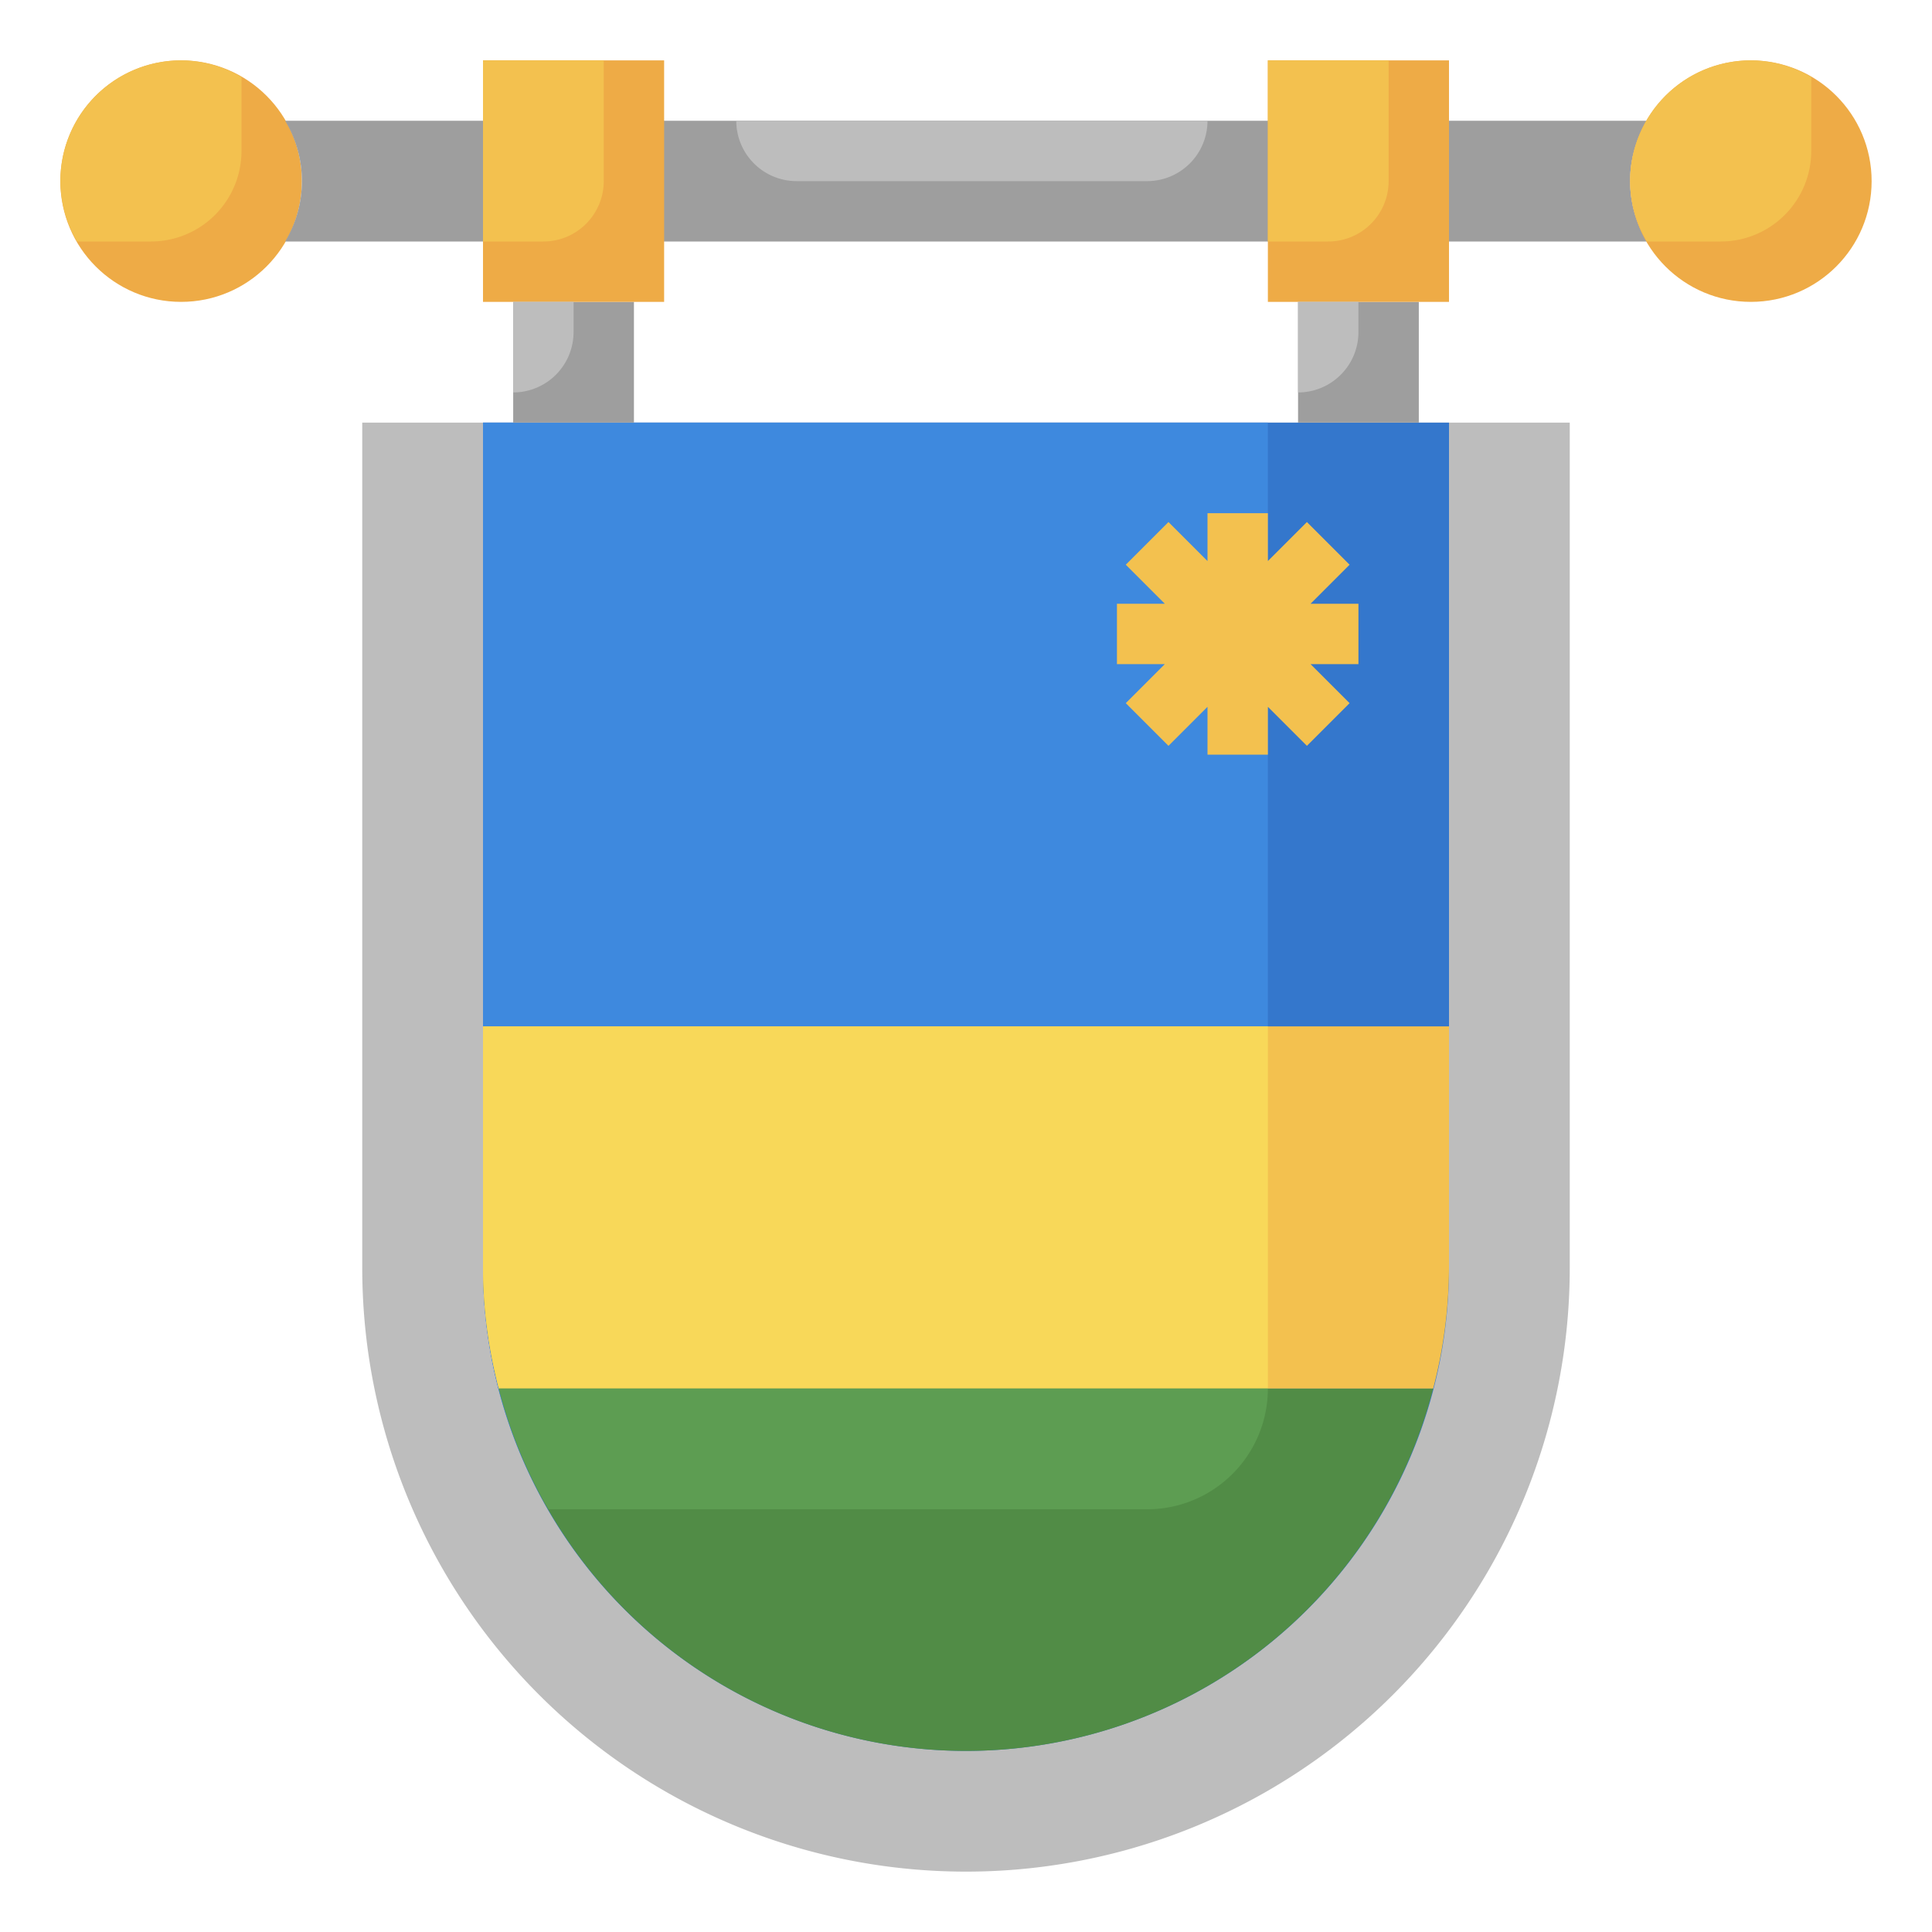
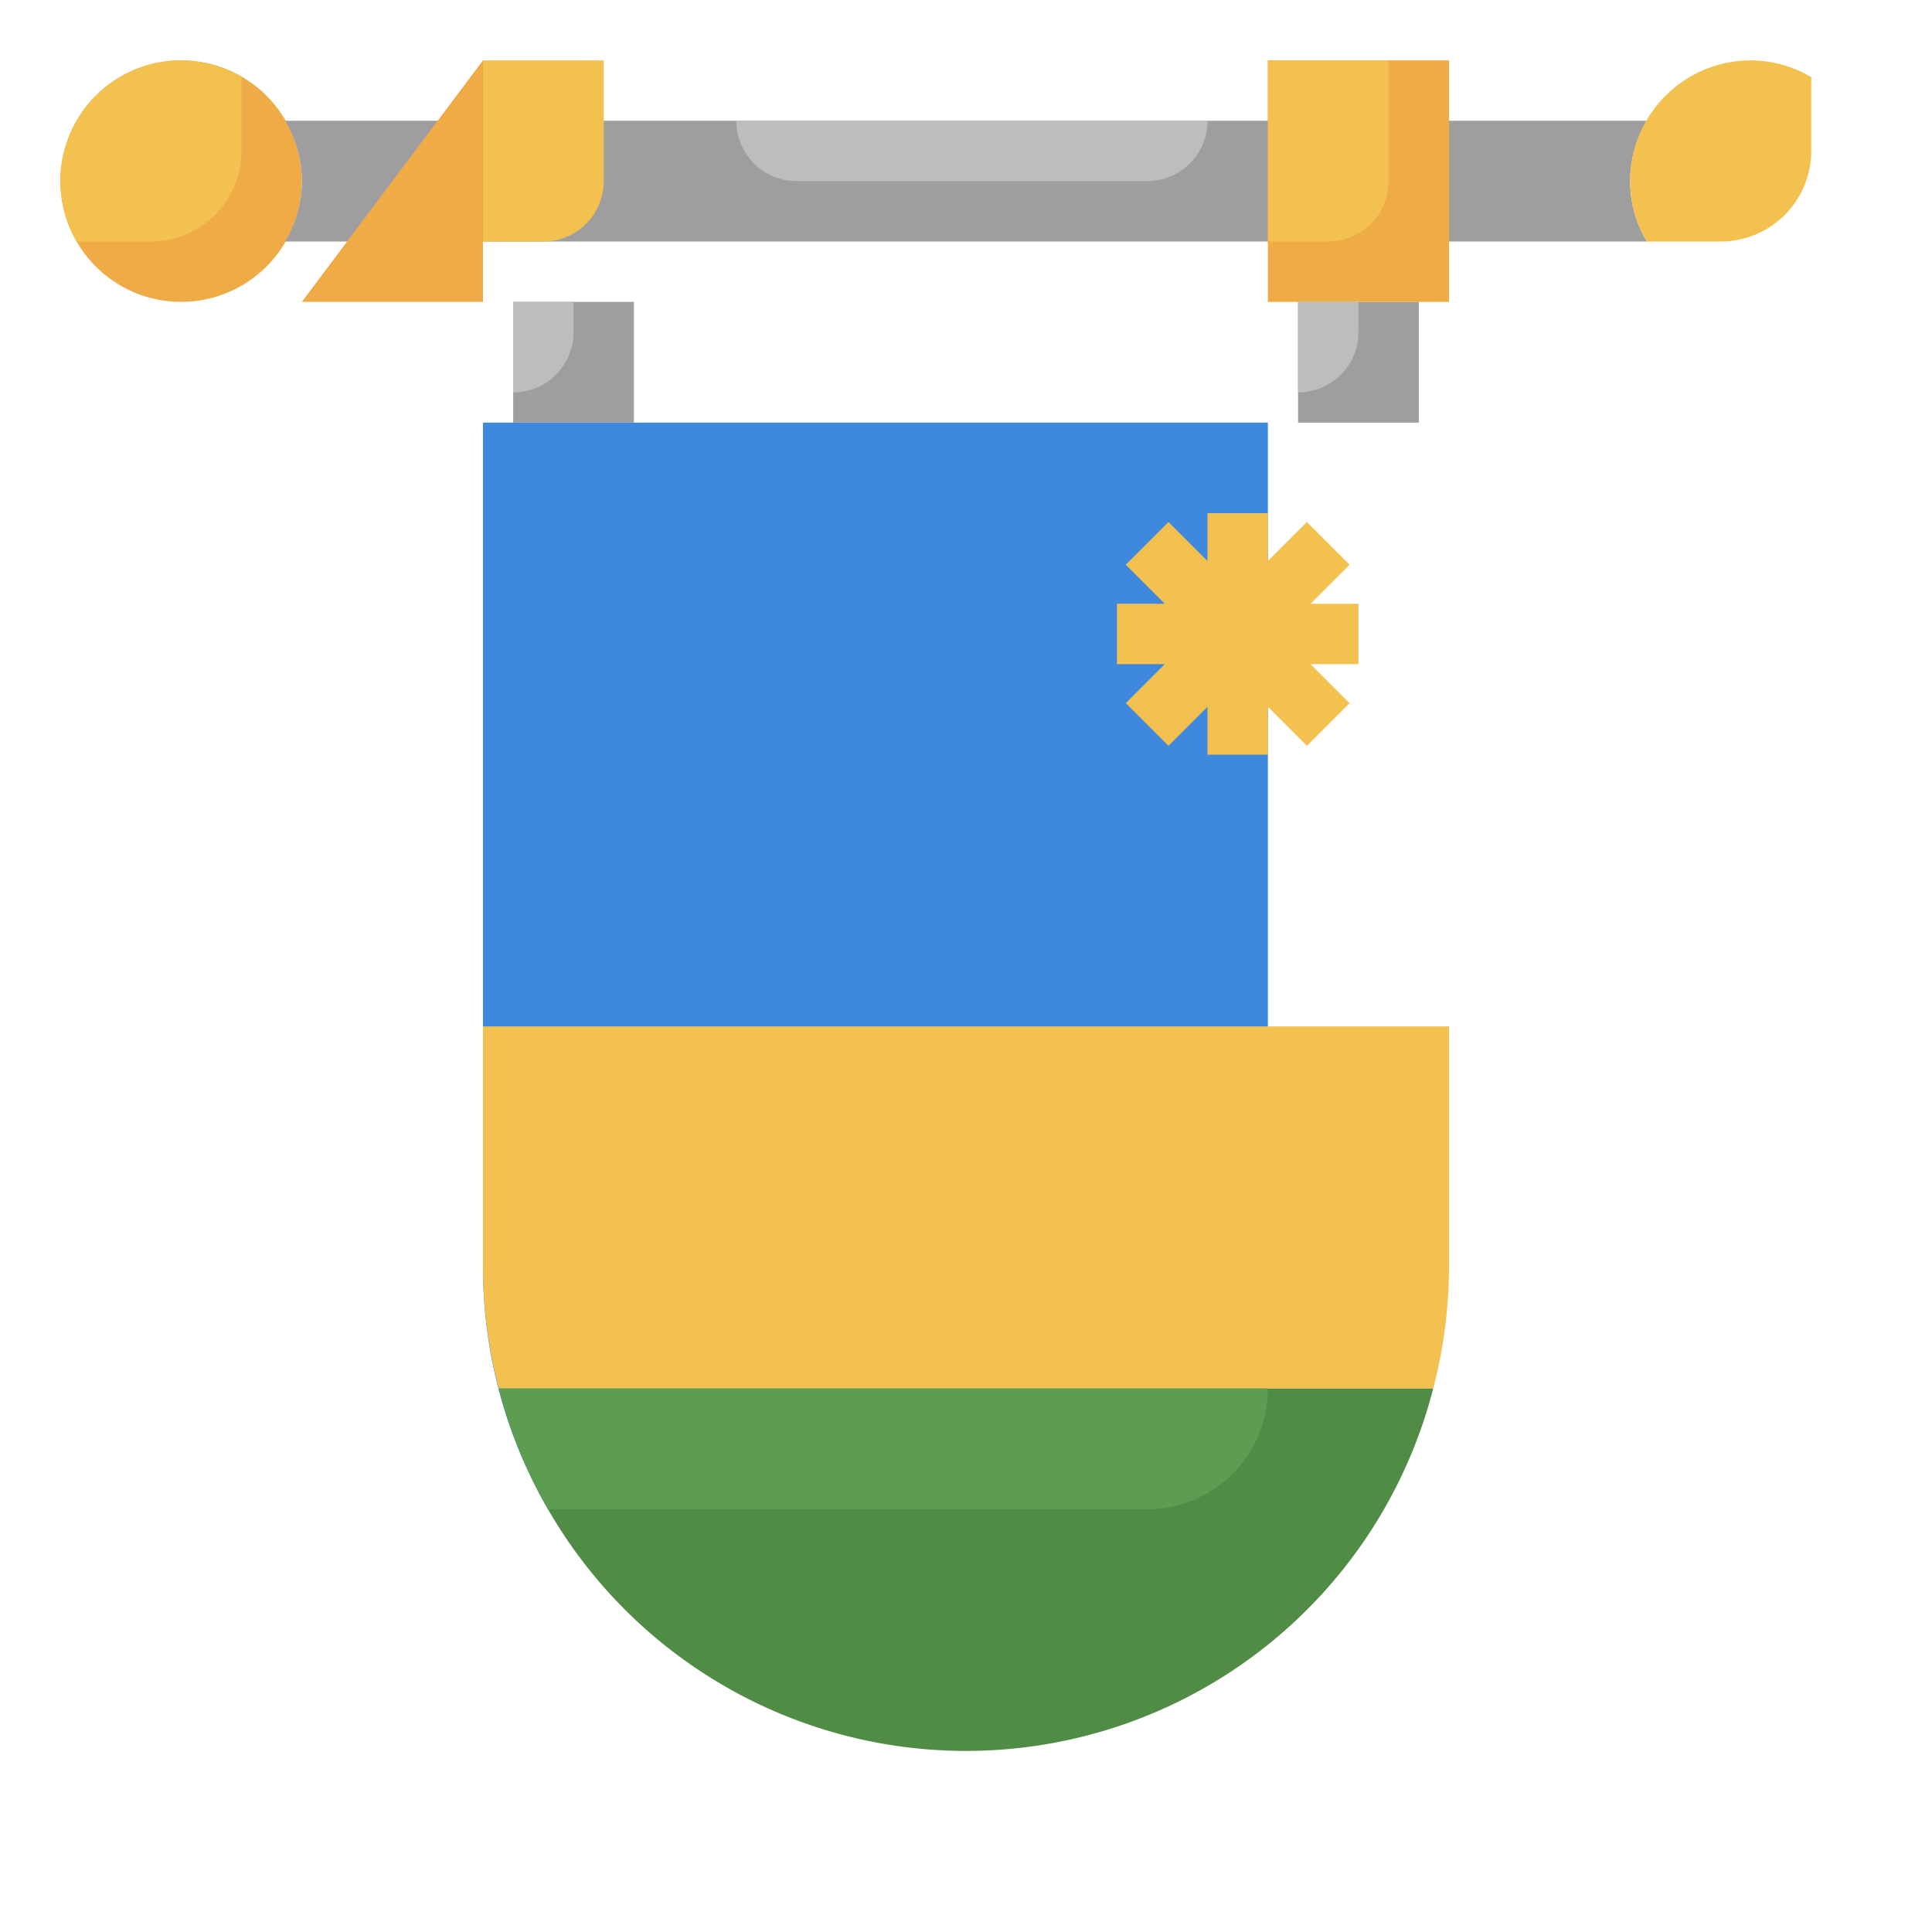
<svg xmlns="http://www.w3.org/2000/svg" id="Layer_3" height="512" viewBox="0 0 64 64" width="512" data-name="Layer 3">
-   <path d="m12 14h40a0 0 0 0 1 0 0v28a20 20 0 0 1 -20 20 20 20 0 0 1 -20-20v-28a0 0 0 0 1 0 0z" fill="#bdbdbd" />
-   <path d="m16 14v28a16 16 0 0 0 16 16 16 16 0 0 0 16-16v-28z" fill="#3477cc" />
  <path d="m16 14v28a15.907 15.907 0 0 0 2.158 8h19.842a4 4 0 0 0 4-4v-32z" fill="#3e89de" />
  <path d="m16 34v8a15.99 15.99 0 0 0 .524 4h30.952a15.99 15.99 0 0 0 .524-4v-8z" fill="#f3c14f" />
-   <path d="m16 34v8a15.99 15.99 0 0 0 .524 4h25.476v-12z" fill="#f8d859" />
  <path d="m16.524 46a15.979 15.979 0 0 0 30.952 0z" fill="#518c46" />
  <path d="m17 10h4v4h-4z" fill="#9e9e9e" />
  <path d="m43 10h4v4h-4z" fill="#9e9e9e" />
  <circle cx="6" cy="6" fill="#eeab46" r="4" />
  <path d="m9.445 4a3.881 3.881 0 0 1 0 4h45.11a3.881 3.881 0 0 1 0-4z" fill="#9e9e9e" />
  <path d="m6 2a4 4 0 0 0 -4 4 3.955 3.955 0 0 0 .555 2h2.445a3 3 0 0 0 3-3v-2.445a3.955 3.955 0 0 0 -2-.555z" fill="#f3c14f" />
-   <circle cx="58" cy="6" fill="#eeab46" r="4" />
-   <path d="m16 2h6v8h-6z" fill="#eeab46" />
+   <path d="m16 2v8h-6z" fill="#eeab46" />
  <path d="m58 2a4 4 0 0 0 -4 4 3.955 3.955 0 0 0 .555 2h2.445a3 3 0 0 0 3-3v-2.445a3.955 3.955 0 0 0 -2-.555z" fill="#f3c14f" />
  <path d="m16 8h2a2 2 0 0 0 2-2v-4h-4z" fill="#f3c14f" />
  <path d="m42 2h6v8h-6z" fill="#eeab46" />
  <path d="m42 8h2a2 2 0 0 0 2-2v-4h-4z" fill="#f3c14f" />
  <g fill="#bdbdbd">
    <path d="m26.39 6h11.61a2 2 0 0 0 2-2h-15.61a2 2 0 0 0 2 2z" />
    <path d="m43 10v3a2 2 0 0 0 2-2v-1z" />
    <path d="m17 10v3a2 2 0 0 0 2-2v-1z" />
  </g>
  <path d="m45 20h-1.586l1.293-1.293-1.414-1.414-1.293 1.293v-1.586h-2v1.586l-1.293-1.293-1.414 1.414 1.293 1.293h-1.586v2h1.586l-1.293 1.293 1.414 1.414 1.293-1.293v1.586h2v-1.586l1.293 1.293 1.414-1.414-1.293-1.293h1.586z" fill="#f3c14f" />
  <path d="m17.383 48.466c.012.028.025.055.038.083.152.34.319.673.494 1 .037.067.072.136.109.2.047.084.1.164.15.248h19.826a4 4 0 0 0 4-4h-25.476a15.94 15.94 0 0 0 .859 2.469z" fill="#5d9d52" />
</svg>